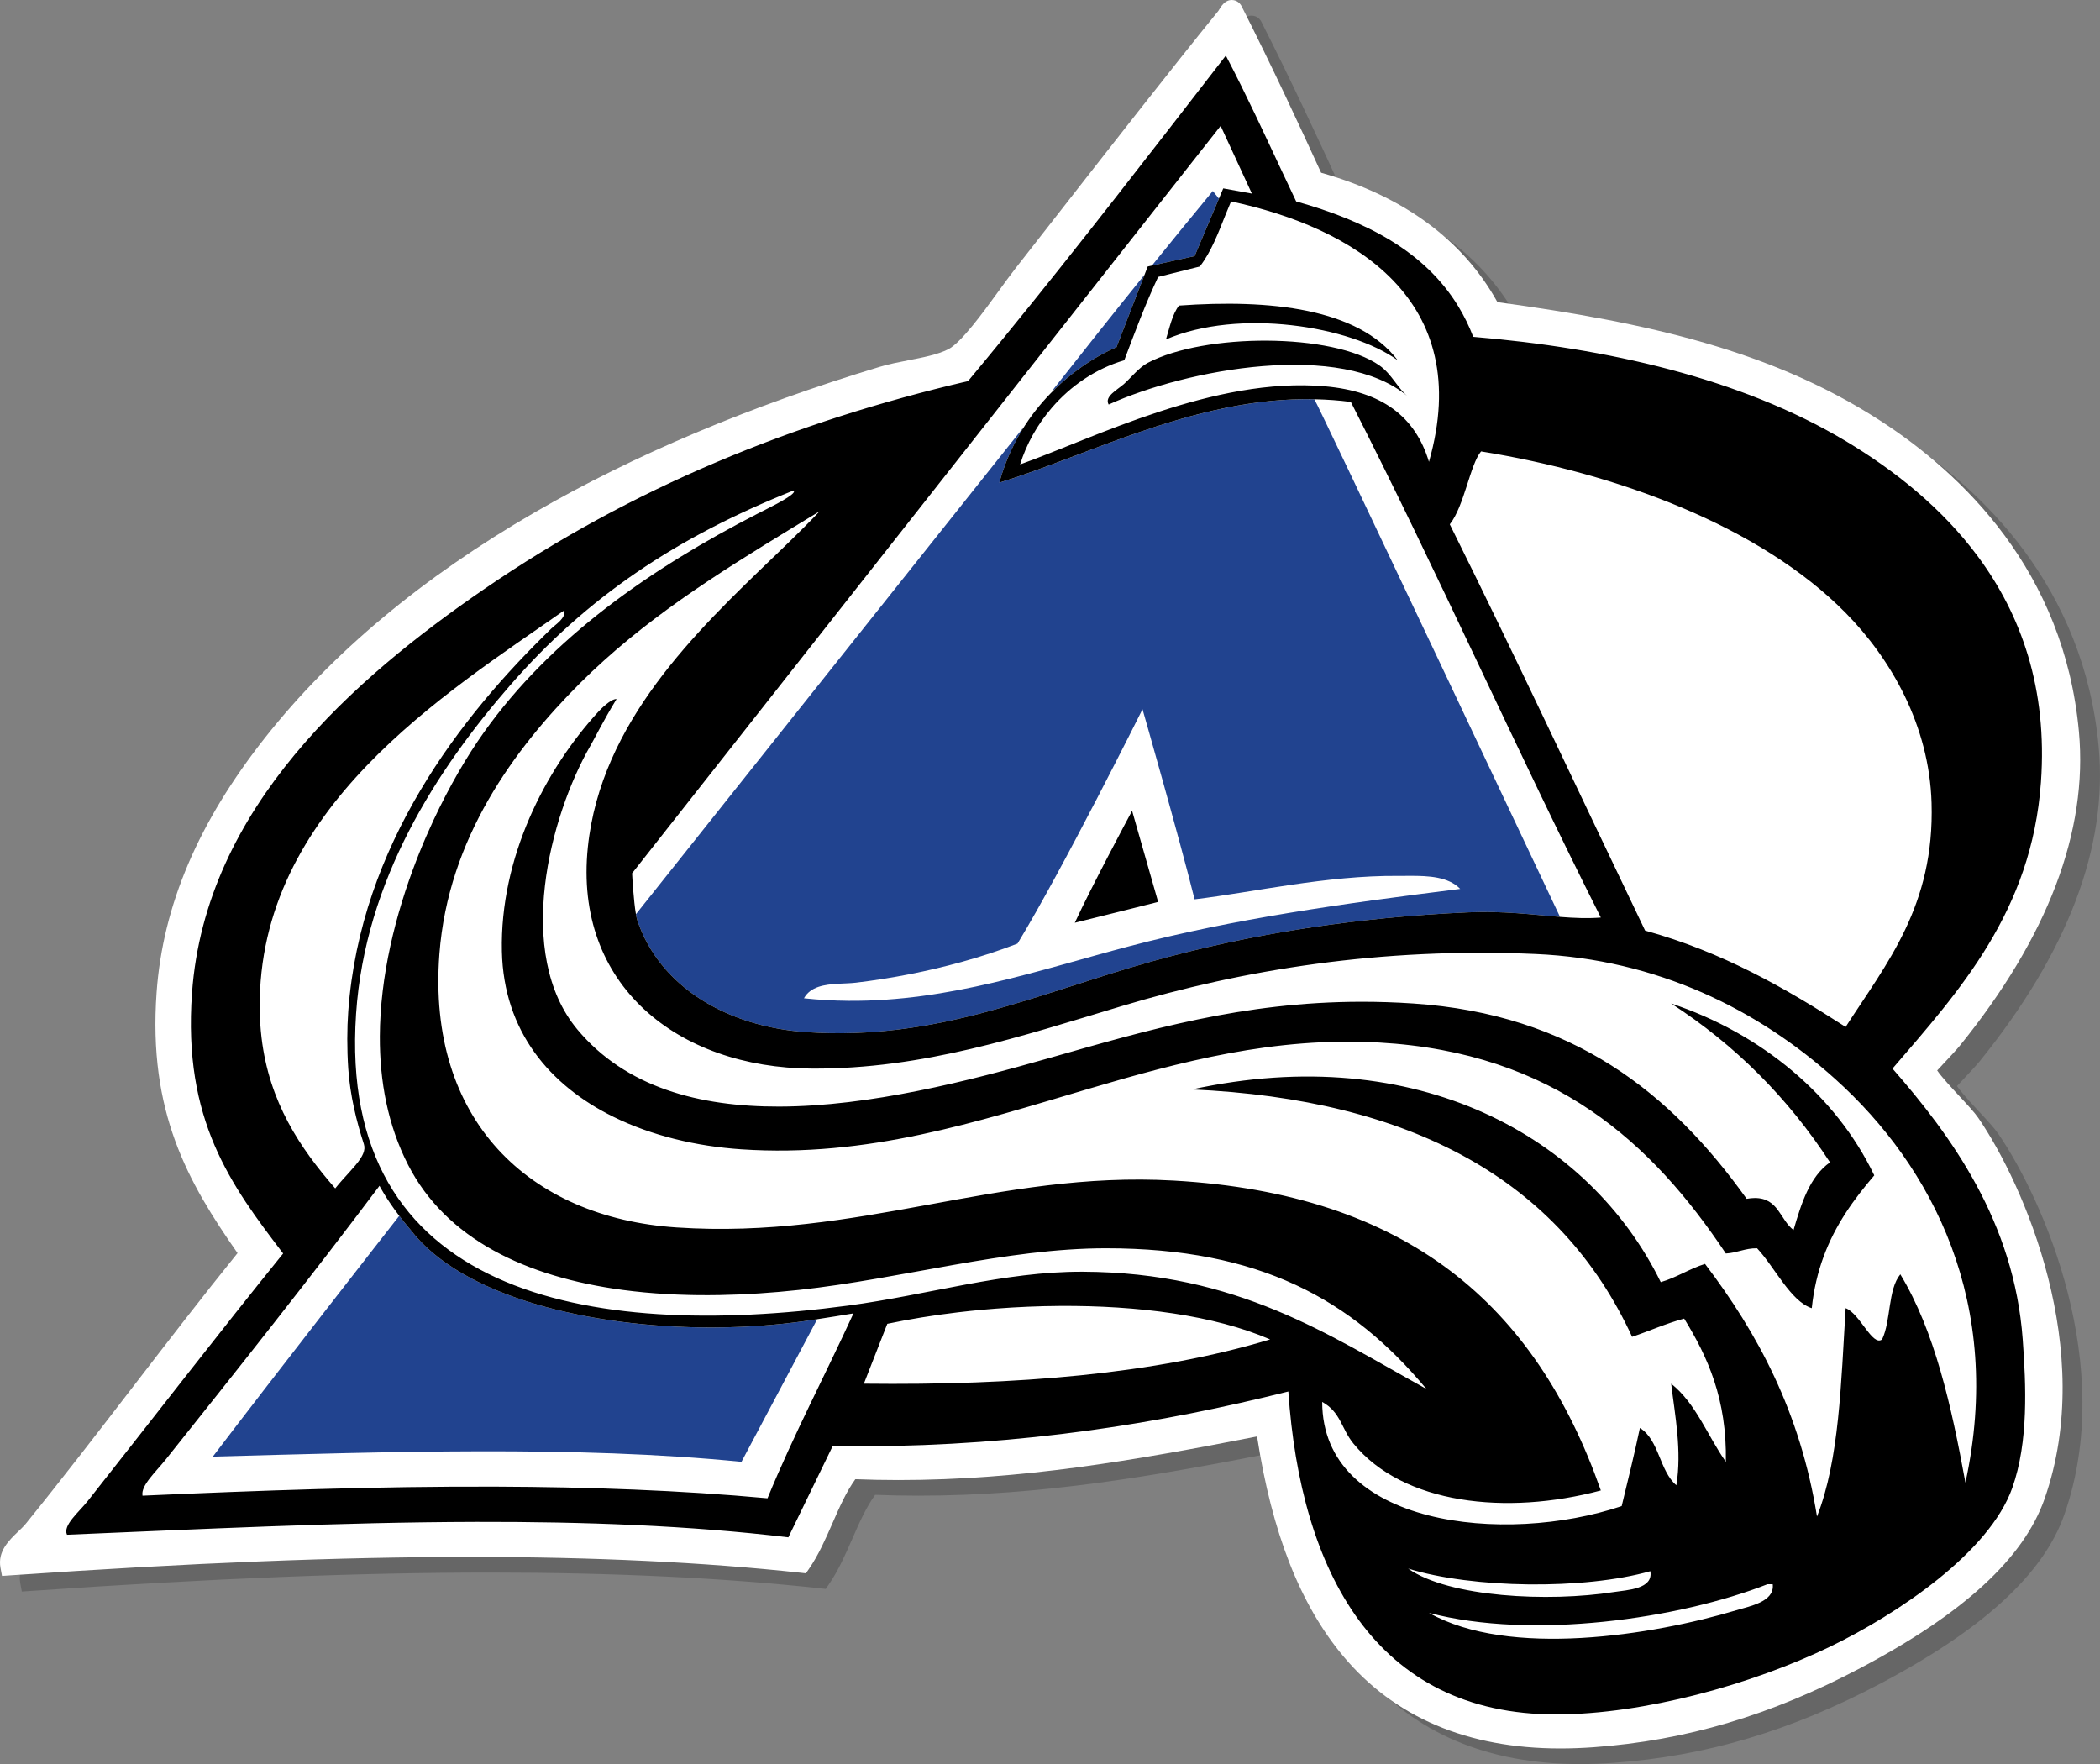
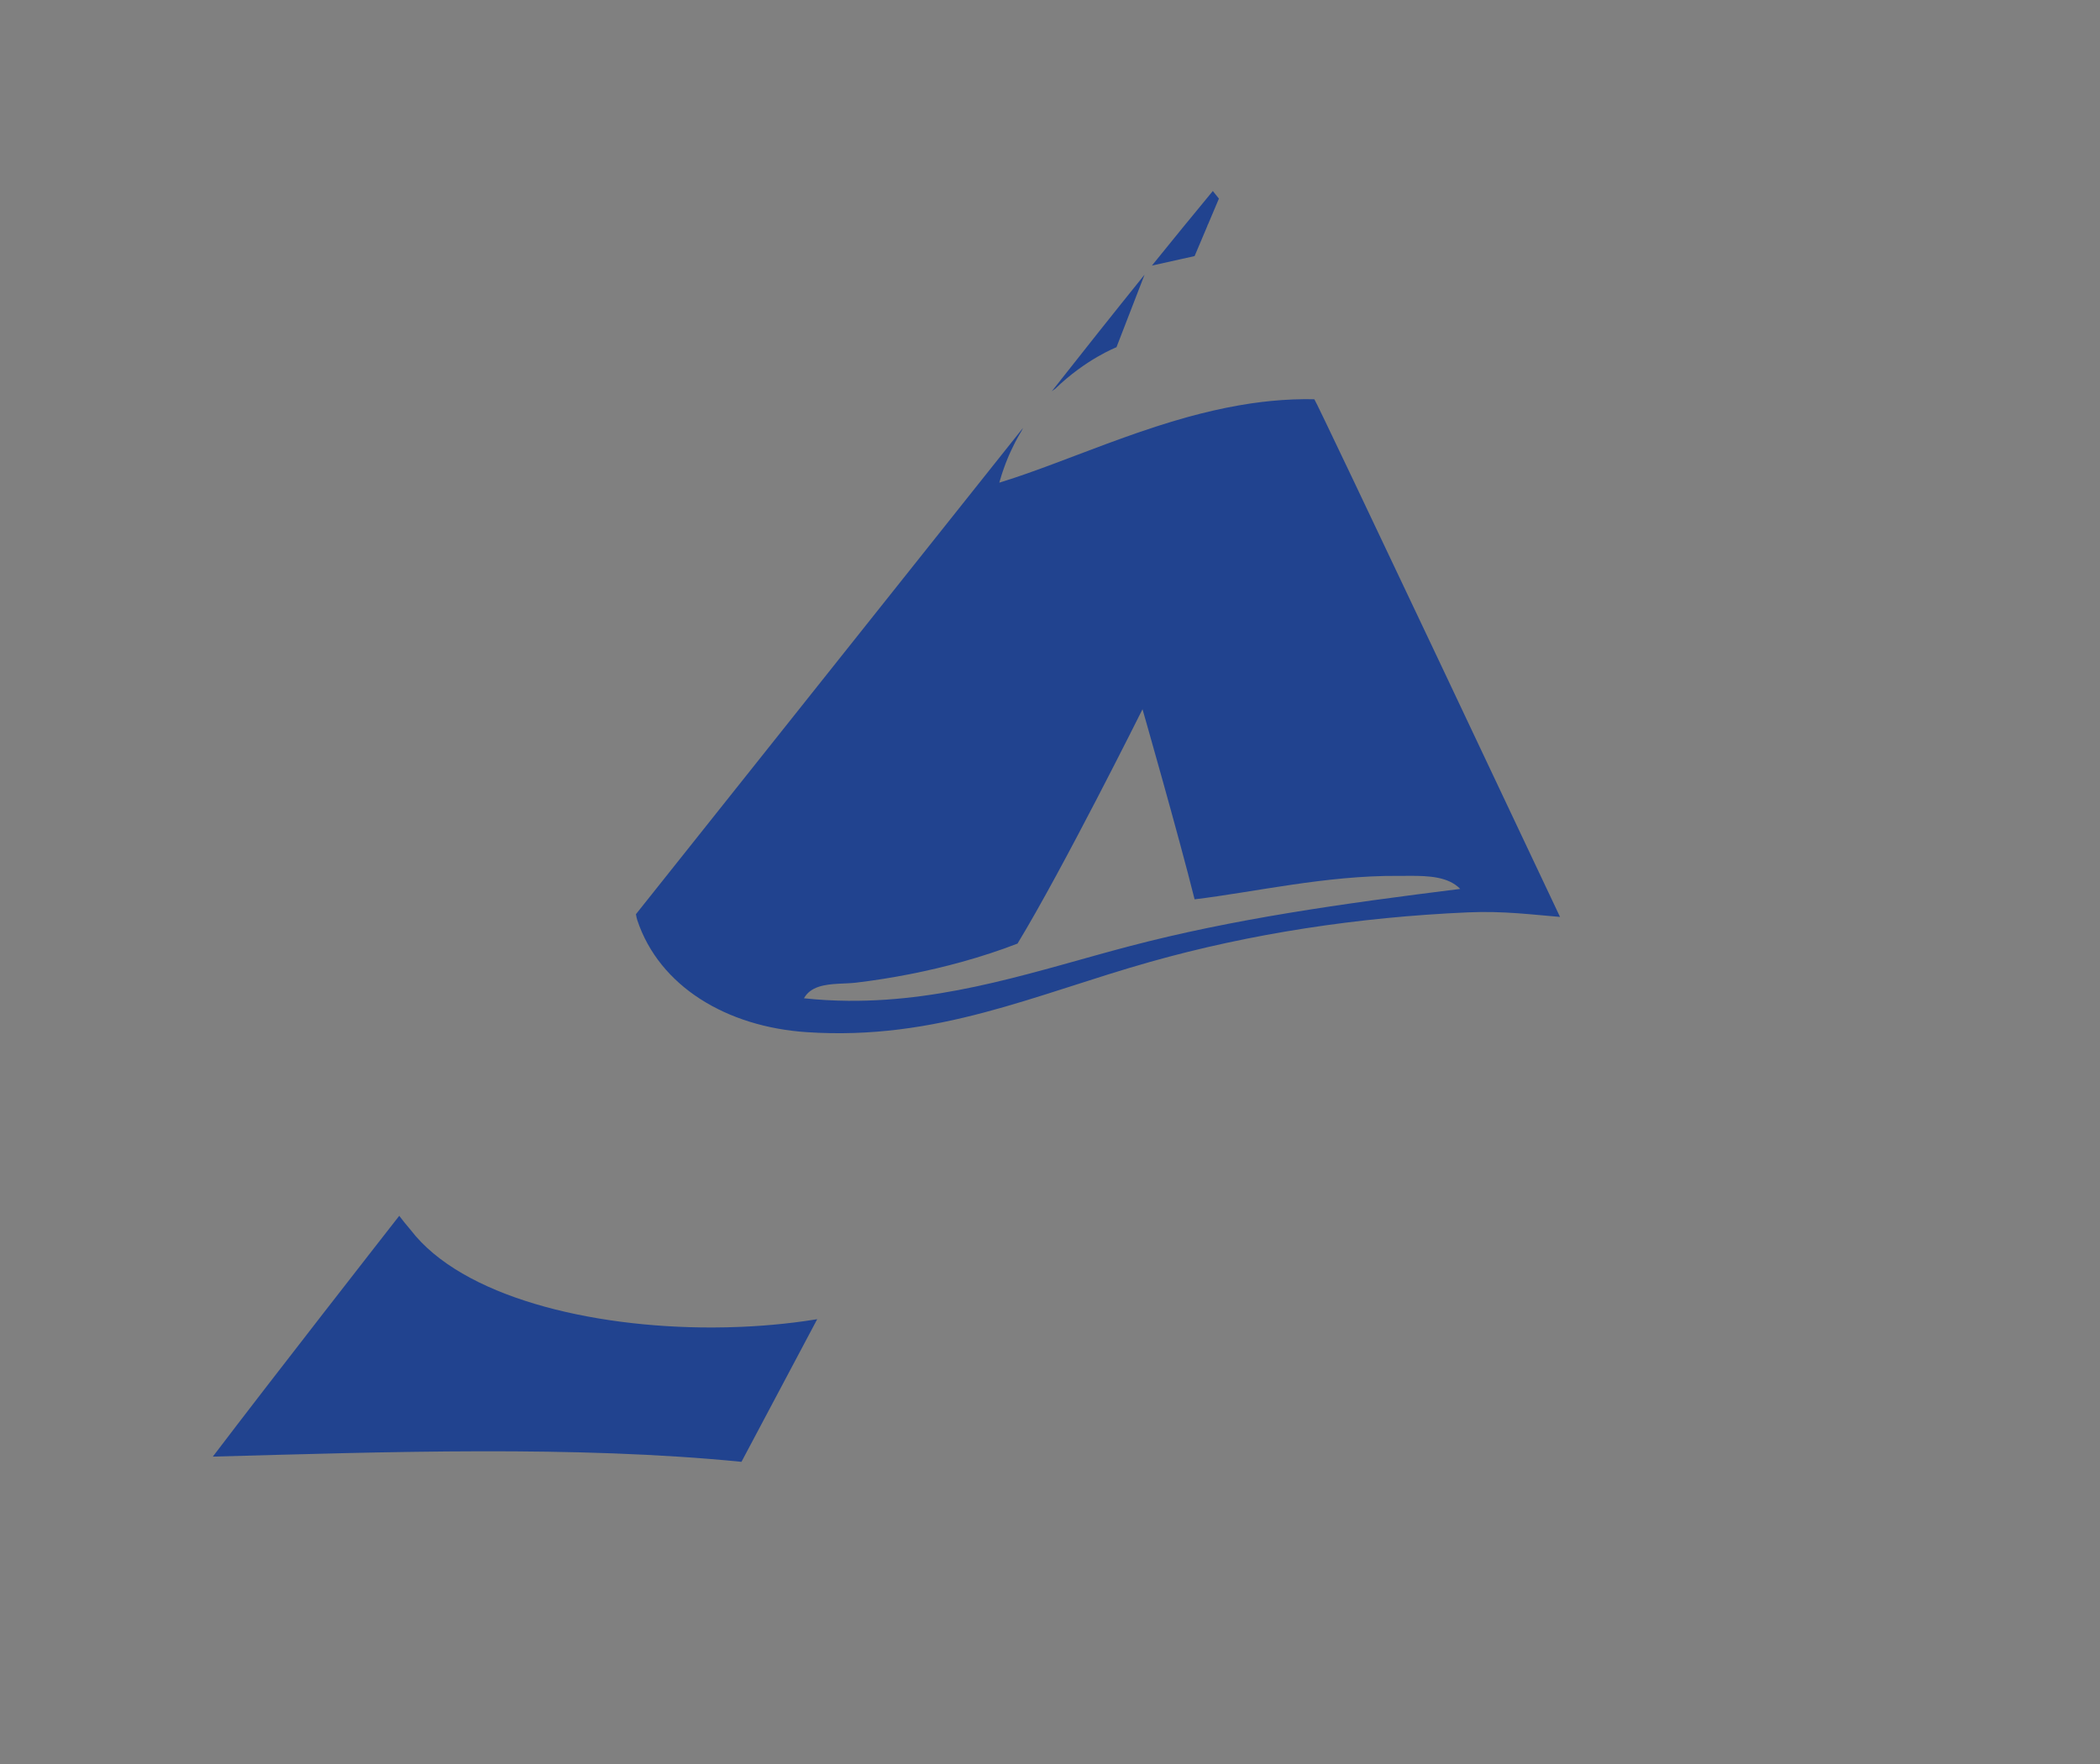
<svg xmlns="http://www.w3.org/2000/svg" version="1.1" id="Layer_2_copy" x="0px" y="0px" width="806.305px" height="677.328px" viewBox="-3.607 -3.601 806.305 677.328" enable-background="new -3.607 -3.601 806.305 677.328" xml:space="preserve">
  <rect x="-3.607" y="-3.601" width="806.305" height="677.328" fill="#808080" stroke="none" />
-   <path opacity="0.2" d="M603.096,673.727c-35.626,0-63.668-11.921-83.347-35.43c-16.563-19.788-27.403-47.412-33.09-84.365  c-47.173,9.228-90.358,16.74-137.697,16.74c-5.547,0-11.104-0.109-16.547-0.325c-3.517,4.86-6.099,10.758-8.818,16.968  c-2.603,5.945-5.295,12.093-8.941,17.393l-1.219,1.771l-2.137-0.232c-36.841-4.017-79.41-6.054-126.524-6.054  c-50.838,0-107.017,2.245-176.8,7.066l-3.204,0.221l-0.584-3.158c-1.158-6.268,3.261-10.5,6.813-13.901  c1.11-1.063,2.158-2.066,2.931-3.02c13.448-16.579,27.47-34.795,41.03-52.411c13.251-17.214,26.935-34.99,40.247-51.461  c-19.131-27.339-34.362-54.243-31.078-100.09c2.393-33.399,16.053-65.444,41.761-97.964c25.652-32.449,60.475-61.518,103.5-86.398  c38.085-22.024,82.583-40.797,132.254-55.798c3.58-1.081,7.47-1.836,11.232-2.567c5.474-1.063,11.134-2.162,15.187-4.202  c4.953-2.494,13.343-14.051,19.469-22.49c2.278-3.139,4.431-6.103,6.312-8.508c4.435-5.67,9.059-11.593,13.788-17.65  c21.69-27.779,46.271-59.26,64.188-81.321c0.064-0.099,0.139-0.227,0.224-0.367c0.849-1.411,2.27-3.773,4.922-3.773  c0.663,0,2.871,0.209,3.984,2.851c11.246,22.233,21.59,44.465,30.292,63.463c31.628,8.988,54.391,25.695,67.707,49.69  c58.127,7.896,105.379,18.722,146.638,45.291c31.848,20.509,70.995,57.922,76.627,119.686  c3.482,38.206-11.921,78.775-45.782,120.578c-1.164,1.437-3.864,4.321-6.246,6.866c-0.794,0.848-1.692,1.809-2.401,2.576  c1.61,2.413,5.83,6.954,8.522,9.852c3.147,3.387,5.865,6.313,7.297,8.404c17.525,25.633,45.394,89.176,25.423,146.203  c-7.992,22.825-31.121,44.082-70.708,64.986c-34.392,18.161-66.932,27.821-102.406,30.403  C611.552,673.565,607.239,673.727,603.096,673.727z" />
-   <path fill="#FFFFFF" d="M595.488,667.727c-35.626,0-63.668-11.921-83.347-35.43c-16.563-19.788-27.403-47.412-33.09-84.365  c-47.173,9.228-90.358,16.74-137.697,16.74c-5.547,0-11.104-0.109-16.547-0.325c-3.517,4.86-6.099,10.758-8.818,16.968  c-2.603,5.945-5.295,12.093-8.941,17.393l-1.219,1.771l-2.137-0.232c-36.841-4.017-79.41-6.054-126.524-6.054  c-50.838,0-107.017,2.245-176.8,7.066l-3.204,0.221l-0.584-3.158c-1.158-6.268,3.261-10.5,6.813-13.901  c1.11-1.063,2.158-2.066,2.931-3.02c13.448-16.579,27.47-34.795,41.03-52.411c13.251-17.214,26.935-34.99,40.247-51.461  c-19.131-27.339-34.362-54.243-31.078-100.09c2.393-33.399,16.053-65.444,41.761-97.964c25.652-32.449,60.475-61.518,103.5-86.398  c38.085-22.024,82.583-40.797,132.254-55.798c3.58-1.081,7.47-1.836,11.232-2.567c5.474-1.063,11.134-2.162,15.187-4.202  c4.953-2.494,13.343-14.051,19.469-22.49c2.278-3.139,4.431-6.103,6.312-8.508c4.435-5.67,9.059-11.593,13.788-17.65  c21.69-27.779,46.271-59.26,64.188-81.321c0.064-0.099,0.139-0.227,0.224-0.367c0.849-1.411,2.27-3.773,4.922-3.773  c0.663,0,2.871,0.209,3.984,2.851c11.246,22.233,21.59,44.465,30.292,63.463c31.628,8.988,54.391,25.695,67.707,49.69  c58.127,7.896,105.379,18.722,146.638,45.291c31.848,20.509,70.995,57.922,76.627,119.686  c3.482,38.206-11.921,78.775-45.782,120.578c-1.164,1.437-3.864,4.321-6.246,6.866c-0.794,0.848-1.692,1.809-2.401,2.576  c1.61,2.413,5.83,6.954,8.522,9.852c3.147,3.387,5.865,6.313,7.297,8.404c17.525,25.633,45.394,89.176,25.423,146.203  c-7.992,22.825-31.121,44.082-70.708,64.986c-34.392,18.161-66.932,27.821-102.406,30.403  C603.944,667.565,599.632,667.727,595.488,667.727z" />
-   <path fill="#FFFFFF" d="M447.238,158.013c0.055-0.016,0.109-0.033,0.165-0.049c0.043-0.013,0.088-0.025,0.131-0.038  c-0.055,0.017-0.109,0.033-0.164,0.049C447.326,157.988,447.282,158,447.238,158.013z M440.459,160.115  c-0.083,0.027-0.166,0.055-0.249,0.082c-0.103,0.033-0.203,0.069-0.306,0.102c0.085-0.028,0.17-0.056,0.255-0.084  C440.26,160.183,440.358,160.147,440.459,160.115z M433.182,162.551c0.025-0.009,0.05-0.018,0.074-0.026  c0.052-0.018,0.104-0.036,0.157-0.053c-0.1,0.034-0.201,0.066-0.301,0.101c-0.044,0.015-0.088,0.03-0.132,0.046  C433.047,162.595,433.115,162.574,433.182,162.551z M311.082,192.718c-1.837,1.946-3.768,3.923-5.776,5.935  c-1.721,1.725-3.501,3.476-5.325,5.251c-0.564,0.55-1.133,1.103-1.706,1.658c-0.583,0.565-1.171,1.133-1.762,1.704  c-0.447,0.431-0.896,0.864-1.347,1.299c-0.688,0.662-1.379,1.328-2.076,1.998c-29.296,28.178-66.041,63.13-70.998,111.14  c-5.462,52.905,34.486,84.711,85.989,84.989c42.834,0.23,80.508-12.442,118.985-23.997c46.52-13.971,99.447-22.614,158.979-19.997  c46.617,2.05,85.307,21.293,114.985,47.994c37.337,33.589,64.926,86.358,49.996,154.977c-5.396-29.598-11.811-58.179-24.997-79.988  c0,0,0,0.001-0.001,0.001l0,0c-4.819,5.847-3.55,17.78-6.999,24.996c-3.726,2.866-8.523-9.999-13.997-11.998v0.001h-0.001  c-1.755,28.573-2.413,58.243-10.998,79.987c-6.43-40.23-22.852-70.467-42.994-96.986c-6.086,1.913-10.809,5.189-16.998,6.999  c-27.402-55.891-93.722-92.804-179.978-73.99c0.001,0,0.002,0,0.003,0c-0.001,0.001-0.003,0.001-0.004,0.001  c84.202,3.784,141.223,34.756,168.979,94.987c6.742-2.257,12.903-5.094,19.998-6.999c9.008,14.654,16.438,30.89,15.997,54.99  c-7.026-9.971-11.503-22.489-20.996-29.994c0,0.001,0,0.001,0,0.002l-0.001-0.001c1.51,12.436,4.155,25.816,2,38.993  c-6.499-5.499-6.578-17.417-13.997-21.996c0,0,0,0.001,0,0.002c-0.001-0.001-0.001-0.001-0.001-0.001  c-2.146,10.185-4.597,20.065-6.999,29.995c-44.937,15.105-114.947,7.653-114.985-39.993c7.166,3.968,7.326,10.284,11.998,15.997  c19.051,23.296,58.661,27.685,94.988,17.998c0,0,0,0,0-0.001c0,0,0,0,0.001,0c-25.041-71.202-74.199-113.88-163.979-118.984  c-67.955-3.864-120.496,22.723-190.977,17.997c-56.649-3.799-95.817-41.353-90.989-104.986  c3.372-44.437,28.746-78.739,53.994-103.987c3.016-3.016,6.109-5.92,9.252-8.752C253.452,227.337,282.345,210.208,311.082,192.718z   M233.129,264.808C233.128,264.808,233.128,264.808,233.129,264.808L233.129,264.808c-2.215-0.152-6.274,4.069-7.036,4.901  c-20.48,22.33-37.791,56.166-36.996,91.988c0.68,30.636,18.35,51.447,42.814,63.506c14.679,7.235,31.805,11.319,49.175,12.484  c48.455,3.248,90.458-10.582,132.856-23.108c35.726-10.554,71.73-20.183,112.112-17.886c67.122,3.815,104.779,38.689,132.982,80.988  h0.001l0,0c4.423-0.242,7.285-2.048,11.998-2c6.8,7.258,12.877,20.375,20.997,22.998l0,0h0.001  c0.761-7.292,2.334-13.771,4.492-19.665c4.54-12.404,11.694-22.194,19.504-31.329c-7.467-15.566-18.317-29.01-31.292-39.979  c-13.686-11.572-29.735-20.391-46.698-26.012c0,0,0.001,0,0.001,0.001c-0.001-0.001-0.001-0.001-0.002-0.001  c24.687,15.974,44.964,36.359,60.992,60.992c-7.813,5.518-10.985,15.679-13.998,25.995c-5.164-3.896-5.778-12.343-14.885-12.298  c-0.941,0.005-1.975,0.1-3.112,0.301c-29.181-40.787-66.889-70.895-127.983-74.99c-6.884-0.462-13.558-0.673-20.051-0.664  c-45.453,0.058-82.058,10.857-119.932,21.662c-30.738,8.767-68.713,18.494-103.501,18.579c-30.695,0.075-58.908-7.356-77.476-29.578  c-24.258-29.031-10.659-81.859,5-108.986C224.906,279.567,228.004,273.183,233.129,264.808z M452.468,156.505  c-0.004,0.002-0.009,0.003-0.014,0.004c-0.162,0.045-0.323,0.093-0.485,0.138c-0.13,0.036-0.258,0.075-0.388,0.112  c0.165-0.046,0.329-0.095,0.494-0.141C452.207,156.582,452.336,156.541,452.468,156.505z M441.492,159.787  c0.147-0.047,0.296-0.093,0.443-0.14c-0.12,0.038-0.241,0.074-0.361,0.112c-0.146,0.047-0.295,0.092-0.442,0.14  C441.252,159.86,441.373,159.825,441.492,159.787z M310.165,502.911c-0.001,0-0.001,0-0.002,0l0,0  C310.164,502.911,310.164,502.911,310.165,502.911z M446.23,158.315c-0.063,0.019-0.126,0.038-0.188,0.057  c-0.051,0.015-0.101,0.032-0.151,0.047c0.063-0.019,0.126-0.038,0.189-0.057C446.13,158.347,446.181,158.331,446.23,158.315z   M447.238,158.013c-0.336,0.101-0.672,0.201-1.008,0.303C446.566,158.214,446.902,158.113,447.238,158.013z M134.793,441.253  c0.426-0.658,0.777-1.3,1.035-1.929c0.257-0.628,0.422-1.243,0.474-1.849c0.052-0.605-0.007-1.2-0.198-1.788  c-2.809-8.631-5.311-18.727-6-28.996c-0.509-7.595-0.477-15.448,0-21.997c4.652-63.919,43.176-113.257,77.99-146.981  c1.664-1.612,5.578-3.922,5-6.999c-45.839,32.13-117.744,76.188-116.985,152.98c0.038,3.853,0.277,7.543,0.697,11.086  c2.94,24.798,14.734,42.368,28.299,57.903C128.661,448.229,132.663,444.54,134.793,441.253z M390.678,178.204  c-0.162,0.057-0.321,0.111-0.482,0.167c0.156-0.055,0.312-0.107,0.469-0.162C390.669,178.208,390.673,178.206,390.678,178.204z   M387.073,358.696c17.395-28.577,47.967-89.934,47.993-89.987c0.016,0.054,13.809,48.199,19.998,72.99  c22.949-2.761,50.528-9.186,77.99-8.999c0.506,0.004,1.021,0.003,1.543,0.001c1.044-0.003,2.115-0.014,3.201-0.017  c7.053-0.019,14.693,0.297,19.252,5.015c-45.889,5.738-86.998,11.503-126.983,21.997c-34.355,9.017-69.089,21.316-108.027,20.968  c-5.563-0.05-11.211-0.357-16.956-0.97c2.479-4.513,7.879-5.283,13.158-5.581c2.399-0.135,4.774-0.172,6.838-0.418  c13.988-1.669,27.717-4.412,40.393-7.912C373.114,363.673,380.373,361.288,387.073,358.696z M409.069,350.697  c10.708-2.624,31.996-7.999,31.996-7.999l-9.999-34.995c0,0-0.06,0.11-0.172,0.32C429.206,311.174,415.494,336.814,409.069,350.697z   M409.359,171.3c7.641-2.893,15.502-5.873,23.582-8.668C424.865,165.426,416.998,168.406,409.359,171.3z M471.742,152.105  c-1.519,0.268-3.031,0.553-4.538,0.858C468.711,152.658,470.225,152.374,471.742,152.105z M384.649,180.255  c0.422-0.139,0.847-0.281,1.271-0.423c-0.396,0.132-0.795,0.267-1.191,0.397C384.703,180.238,384.676,180.247,384.649,180.255z   M460.338,82.262c-0.227,0.392-0.359,0.722-0.432,1.021L460.338,82.262z M239.09,331.7c0,0,0.002,0.04,0.006,0.117  c0.061,1.15,0.577,10.517,1.467,15.595l148.62-186.717c0,0-0.009,0.019-0.012,0.023l0.018-0.022c0,0-0.195,0.39-0.52,1.057  c3.399-5.604,7.241-10.356,11.128-14.344c0.555-0.569,1.11-1.123,1.666-1.661c-0.607,0.395-1.047,0.709-1.255,0.911  c0.001-0.001,0.002-0.002,0.003-0.003c-0.001,0-0.002,0.001-0.003,0.002c11.81-15.007,23.678-29.955,35.647-44.802l1.209-3.127  l0.003,0l0.001-0.002l1.603-0.356c7.752-9.592,15.536-19.148,23.392-28.637l2.336,2.931l1.662-3.931l0.003,0l0.001-0.003  l10.993,1.999l-11.996-25.992L239.09,331.7z M388.435,178.98c-0.015,0.006-0.03,0.011-0.045,0.016  c0.6-0.206,1.202-0.415,1.805-0.625C389.607,178.576,389.02,178.78,388.435,178.98z M398.098,175.527  c-0.72,0.265-1.437,0.527-2.152,0.788c0.73-0.266,1.46-0.533,2.194-0.804C398.125,175.517,398.112,175.522,398.098,175.527z   M394.367,176.89c-0.412,0.148-0.819,0.293-1.229,0.439c0.397-0.141,0.792-0.281,1.19-0.425  C394.341,176.899,394.354,176.895,394.367,176.89z M400.566,174.61c-0.465,0.173-0.931,0.348-1.393,0.519  c0.022-0.008,0.044-0.016,0.065-0.024C399.679,174.942,400.124,174.775,400.566,174.61z M328.079,527.676  c58.335,0.677,111.706-3.613,155.979-16.998c-21.434-9.29-50.904-13.051-80.663-12.862c-8.267,0.053-16.556,0.41-24.701,1.038  c-1.629,0.125-3.252,0.262-4.868,0.409c-3.232,0.294-6.437,0.63-9.602,1.006c-9.495,1.129-18.64,2.618-27.147,4.41L328.079,527.676z   M492.807,149.765c-0.007,0-0.014,0.001-0.021,0.001l0,0C492.793,149.766,492.8,149.766,492.807,149.765z M501.371,149.702  c-0.104,0.006-0.205,0.011-0.313,0.021c0.547,0.047,94.319,198.722,94.319,198.722s0,0-0.001,0l0.001,0.001  c-0.007,0-0.013,0.001-0.019,0.002c5.428,0.43,10.582,0.659,15.684,0.25c-32.813-65.173-62.884-133.092-95.987-197.975  C510.455,150.116,505.895,149.801,501.371,149.702z M628.042,353.697c29.771,8.225,53.866,22.124,76.99,36.995  c15.845-24.555,34.164-46.505,32.995-85.989c-0.883-29.849-15.654-55.416-32.995-72.991  c-33.111-33.556-88.126-53.625-139.981-61.992c-4.247,5.093-6.398,20.925-11.999,27.997  C578.616,249.144,603.084,301.665,628.042,353.697z M501.371,149.702c0.004,0,0.009,0,0.013-0.001  C501.38,149.701,501.376,149.701,501.371,149.702c-0.004-0.001-0.008,0-0.012,0C501.363,149.702,501.367,149.702,501.371,149.702z   M388.072,174.719c2.364-7.674,6.543-15.233,12.207-21.791c7.123-8.248,16.598-14.909,27.787-18.203c0,0,0,0,0,0  c0.001,0,0.001,0,0.001,0c4.108-10.889,8.184-21.811,12.999-31.995c5.349-1.317,10.647-2.684,15.996-4v0c0.001,0,0.002,0,0.002,0  c4.384-5.633,7.101-12.937,9.967-20.09c0.662-1.651,1.331-3.294,2.031-4.906c47.163,10.085,93.739,37.813,75.989,99.986  c-5.269-17.453-18.128-27.088-39.995-28.995C462.643,141.024,416.412,164.585,388.072,174.719z M444.064,126.726  c27.952-12.032,70.773-5.215,88.988,7.999c-15.203-20.01-49.224-23.503-83.988-20.997  C446.465,117.128,445.479,122.141,444.064,126.726z M422.068,151.723c29.838-13.581,89.517-24.743,114.984-3  c-3.99-3.171-6.236-8.652-10.998-11.998c-17.906-12.587-67.251-12.497-88.988-1c-3.349,1.771-6.326,5.594-8.999,7.999  C425.409,146.116,420.31,148.598,422.068,151.723z M677.083,605.28c-0.006-0.2-0.021-0.404-0.047-0.614c-0.666,0-1.333,0-2,0  c-33.901,13.288-90.369,21.461-129.983,10.999c30.667,17.396,85.992,8.607,117.985-1C668.213,613.11,677.27,611.477,677.083,605.28z   M753.026,427.688c20.604,30.134,43.132,91.195,24.997,142.981c-9.453,26.995-40.441,47.916-68.991,62.992  c-32.343,17.079-64.656,27.353-100.987,29.996c-82.729,6.021-115.553-46.59-125.984-119.984  c-48.467,9.525-101.773,19.543-158.979,16.998c-8.146,10.187-11.526,25.135-18.998,35.995c-95.626-10.426-207.92-5.635-303.962,1  c-1.1-5.952,5.584-9.789,8.999-13.998c27.146-33.467,55.544-72.183,82.99-105.987c-19.398-27.47-35.327-53.49-31.996-99.986  c2.792-38.978,21.396-71.196,40.995-95.988c53.735-67.972,141.55-113.071,233.971-140.982c8.71-2.631,19.614-3.282,26.997-7  c7.632-3.843,19.596-22.532,26.997-31.996c25.081-32.072,56.245-72.216,77.99-98.988c0.567-0.7,2.139-4.259,3-2  c10.75,21.246,20.949,43.041,30.995,64.992c30.889,8.44,54.369,24.287,67.991,49.994c58.703,7.884,105.74,18.437,146.981,44.995  c37.612,24.221,69.979,62.028,74.991,116.985c4.41,48.382-23.146,91.013-44.995,117.985c-2.07,2.556-9.985,10.698-9.998,10.998  C735.884,410.089,749.637,422.732,753.026,427.688z M773.024,510.677c-3.29-45.196-27.491-78.242-49.993-103.986  c25.692-29.909,53.433-60.291,56.992-109.985c2.574-35.946-7.636-64.295-24.23-86.683c-13.75-18.55-31.884-33.007-50.761-44.301  c-40.425-24.186-91.978-35.734-142.981-39.995c-1.589-4.15-3.488-7.99-5.652-11.564C543.48,92.823,520.8,81.247,494.06,73.732  c-6.988-14.639-13.731-29.524-20.894-43.99c-1.998-4.037-4.023-8.047-6.104-12.002c-28.133,36.333-56.191,72.742-85.173,108.226  c-4.582,5.609-9.182,11.2-13.814,16.759c-66.768,15.508-129.294,41.019-185.977,79.99c-49.222,33.842-106.872,83.588-111.986,154.98  c-3.498,48.834,14.918,73.68,34.996,99.986c-24.566,30.367-51.01,64.654-74.991,94.988c-3.53,4.465-9.677,9.356-7.999,12.998  c0,0,0,0,0.001,0l0,0c50.461-2.098,104.329-4.813,157.25-4.936c41.16-0.095,81.748,1.38,119.714,5.936l0,0c0,0,0,0,0.001,0  l16.998-34.995c4.137,0.055,8.236,0.071,12.299,0.052c60.945-0.297,113.685-8.799,162.677-21.049  c4.659,68.896,33.389,124.136,102.987,123.984c0,0,0,0,0.001,0l0,0c33.698-0.074,74.916-11.483,104.986-25.997  c26.117-12.605,61.241-36.263,69.991-60.992C775.311,549.906,774.299,528.202,773.024,510.677z M616.043,607.666  c5.18-0.809,15.237-1.095,13.998-7.999c-25.496,7.208-68.221,6.652-92.988-1C552.732,609.704,590.905,611.59,616.043,607.666z   M421.068,475.682c-38.542,0-78.271,11.703-117.985,15.998c-10.244,1.108-20.393,1.78-30.313,1.956  c-2.976,0.053-5.932,0.062-8.863,0.023c-0.977-0.013-1.951-0.03-2.923-0.054c-5.83-0.138-11.558-0.463-17.155-0.988  c-2.799-0.263-5.565-0.575-8.295-0.939c-37.31-4.979-67.855-19.6-82.431-47.99c-7.799-15.191-10.947-32.106-10.873-49.379  c0.099-23.029,5.926-46.693,14.098-67.752c0.34-0.877,0.685-1.75,1.033-2.619c1.742-4.341,3.579-8.563,5.482-12.636  c6.088-13.036,12.841-24.553,19.257-33.593c25.958-36.575,64.563-63.235,104.987-83.99c3.695-1.897,12.398-6.071,13.95-8.112  c0.288-0.378,0.33-0.683,0.049-0.887c-44.814,17.866-79.376,40.91-108.986,74.991c-27.855,32.061-55.534,74.39-58.993,125.984  C125.9,493.166,221.293,511.119,322.082,497.68c30.778-4.104,59.559-13.105,89.989-12.999  c59.535,0.212,94.709,24.456,131.979,44.993C515.255,495.135,479.914,475.682,421.068,475.682z M310.165,502.911l-29.08,54.761  c-31.745-3.165-65.863-4.115-100.358-4.049c-34.495,0.065-69.366,1.147-102.616,2.049l0,0c0,0,0,0-0.001,0  c22.452-29.58,66.857-86.42,71.574-92.456c-5.225-6.863-7.579-11.521-7.583-11.529c-25.885,34.504-55.508,71.805-81.99,104.985  c-3.994,5.005-9.716,10.105-8.999,13.998c44.291-1.976,90.44-3.645,135.98-3.471c35.42,0.135,70.47,1.384,103.989,4.471  c10.101-24.562,22.116-47.209,32.996-70.991C320.292,501.336,314.402,502.26,310.165,502.911z M484.488,150.345  c-0.036,0.003-0.073,0.006-0.109,0.009C484.415,150.351,484.452,150.348,484.488,150.345L484.488,150.345z M488.512,150.005  c-0.001,0-0.001,0-0.002,0c0.001,0,0.002,0,0.004,0l0.001,0C488.514,150.005,488.513,150.005,488.512,150.005z M480.489,150.786  c-0.03,0.004-0.06,0.007-0.09,0.011c-0.019,0.002-0.036,0.005-0.054,0.007c0.038-0.005,0.076-0.01,0.114-0.015  C480.47,150.789,480.479,150.787,480.489,150.786z M477.625,151.17c0.21-0.029,0.422-0.057,0.633-0.086  c-0.273,0.038-0.548,0.072-0.821,0.11c-0.205,0.029-0.411,0.054-0.616,0.083C477.088,151.239,477.357,151.208,477.625,151.17z   M475.899,151.419c-0.076,0.012-0.152,0.025-0.229,0.037c-0.102,0.016-0.202,0.035-0.303,0.05c0.075-0.012,0.151-0.025,0.227-0.037  C475.696,151.454,475.798,151.435,475.899,151.419z M471.838,152.089c0.013-0.002,0.024-0.004,0.036-0.007  c-0.032,0.006-0.064,0.01-0.097,0.016c-0.012,0.002-0.023,0.004-0.035,0.007C471.773,152.099,471.806,152.095,471.838,152.089z   M488.515,150.005c0.073-0.005,0.146-0.009,0.219-0.014C488.66,149.996,488.588,150,488.515,150.005z M488.733,149.991  c0.001,0,0.002,0,0.002,0c0.003,0,0.005,0,0.008,0c-0.001,0-0.002,0-0.003,0C488.738,149.991,488.735,149.991,488.733,149.991z" />
  <path fill="#21438F" d="M459.906,83.283l-4.843,11.444l-5.408,1.202L449.334,96l-10.661,2.37  c7.751-9.592,15.536-19.149,23.39-28.637l2.336,2.931l0.001,0.001l-4.062,9.597C460.111,82.654,459.979,82.984,459.906,83.283z   M400.211,146.656c-0.001,0.001-0.002,0.002-0.003,0.003c0.208-0.202,0.647-0.516,1.255-0.911c0.002-0.002,0.004-0.004,0.006-0.006  c11.859-11.487,23.564-16.005,23.6-16.02l10.787-27.867C423.887,116.702,412.02,131.649,400.211,146.656z M78.111,555.672  c33.25-0.901,68.121-1.983,102.616-2.049c34.495-0.066,68.613,0.884,100.358,4.049l29.08-54.761c-0.001,0-0.001,0-0.002,0  c-2.635,0.406-4.632,0.705-5.081,0.768c-5.167,0.725-10.475,1.287-15.873,1.687c-2.699,0.2-5.42,0.359-8.157,0.477  c-3.649,0.157-7.328,0.24-11.019,0.249c-47.06,0.119-96.25-11.812-115.933-37.408c-1.657-1.936-3.121-3.766-4.416-5.467  C144.968,469.252,100.563,526.092,78.111,555.672L78.111,555.672z M388.669,161.753c-0.002,0.004-0.003,0.007-0.005,0.011  c-0.007,0.012-0.015,0.024-0.022,0.036c-0.374,0.617-0.74,1.249-1.102,1.888c-0.11,0.193-0.219,0.386-0.327,0.581  c-0.332,0.596-0.659,1.196-0.979,1.809c-0.136,0.26-0.268,0.526-0.401,0.789c-0.443,0.873-0.875,1.764-1.294,2.673  c-0.245,0.529-0.492,1.054-0.727,1.596c-0.183,0.421-0.356,0.854-0.533,1.282c-0.237,0.574-0.472,1.15-0.699,1.737  c-0.158,0.408-0.312,0.821-0.464,1.236c-0.245,0.668-0.483,1.346-0.714,2.033c-0.119,0.355-0.241,0.706-0.357,1.065  c-0.339,1.057-0.667,2.128-0.97,3.226c0.001,0,0.003-0.001,0.004-0.001c0,0.002-0.001,0.003-0.001,0.005  c1.513-0.464,3.041-0.958,4.577-1.463c0.027-0.008,0.054-0.017,0.08-0.026c0.396-0.13,0.795-0.264,1.191-0.396  c0.82-0.273,1.642-0.551,2.469-0.835c0.015-0.006,0.03-0.011,0.045-0.016c0.741-0.255,1.483-0.51,2.229-0.772  c0.005-0.002,0.009-0.004,0.014-0.005c0.816-0.286,1.638-0.581,2.46-0.875c0.397-0.141,0.792-0.281,1.19-0.425  c0.013-0.005,0.025-0.01,0.038-0.014c0.524-0.19,1.052-0.383,1.579-0.575c0.715-0.261,1.432-0.523,2.151-0.788  c0.015-0.006,0.028-0.011,0.042-0.016c0.345-0.127,0.689-0.254,1.034-0.382c0.022-0.008,0.044-0.016,0.065-0.024  c0.439-0.163,0.885-0.33,1.327-0.495c2.896-1.08,5.827-2.187,8.793-3.311c7.641-2.893,15.502-5.873,23.582-8.668  c0.013-0.004,0.025-0.009,0.039-0.013c0.066-0.023,0.132-0.046,0.198-0.069c0.025-0.009,0.05-0.018,0.074-0.026  c0.052-0.018,0.104-0.036,0.157-0.053c2.148-0.741,4.313-1.465,6.491-2.172c0.085-0.028,0.17-0.056,0.255-0.084  c0.102-0.033,0.201-0.066,0.303-0.099c0.223-0.072,0.447-0.144,0.672-0.216c0.119-0.038,0.239-0.075,0.358-0.113  c0.147-0.047,0.296-0.093,0.443-0.14c1.313-0.417,2.632-0.827,3.955-1.229c0.063-0.019,0.126-0.038,0.189-0.057  c0.43-0.13,0.859-0.259,1.29-0.388c0.055-0.016,0.109-0.033,0.164-0.049c1.344-0.399,2.693-0.788,4.047-1.167  c0.165-0.046,0.329-0.095,0.494-0.141c0.128-0.036,0.254-0.073,0.381-0.108c0.005-0.002,0.01-0.003,0.014-0.004  c0.002,0,0.004-0.001,0.005-0.001c1.561-0.431,3.129-0.845,4.701-1.245c0.121-0.031,0.242-0.06,0.363-0.091  c1.487-0.375,2.98-0.736,4.479-1.081c0.121-0.028,0.242-0.055,0.363-0.083c1.529-0.349,3.063-0.682,4.604-0.995  c0.073-0.015,0.147-0.03,0.222-0.045c1.538-0.311,3.083-0.603,4.632-0.876c0.013-0.002,0.024-0.004,0.036-0.007  c1.161-0.204,2.326-0.395,3.494-0.576c0.075-0.012,0.151-0.025,0.227-0.037c0.103-0.016,0.204-0.034,0.307-0.049  c0.308-0.047,0.612-0.096,0.921-0.141c0.267-0.04,0.535-0.071,0.803-0.109c0.21-0.029,0.422-0.057,0.633-0.086  c0.695-0.094,1.39-0.193,2.088-0.279c0.038-0.005,0.076-0.01,0.114-0.015c0.011-0.001,0.021-0.002,0.031-0.004  c0.204-0.025,0.407-0.052,0.61-0.076c1.036-0.124,2.076-0.236,3.117-0.34c0.055-0.005,0.108-0.01,0.162-0.015  c0.036-0.003,0.071-0.007,0.107-0.01l0,0c1.337-0.13,2.678-0.244,4.021-0.339c0.001,0,0.001,0,0.002,0  c0.076-0.005,0.152-0.01,0.229-0.015c0.001,0,0.002,0,0.003,0c1.344-0.093,2.691-0.169,4.043-0.224l0,0c0.007,0,0.015,0,0.021-0.001  c0.002,0,0.004,0,0.006,0c0.032-0.002,0.063-0.002,0.094-0.003c1.418-0.056,2.838-0.094,4.264-0.106  c0.285-0.002,0.571,0.002,0.856,0.002c1.111-0.002,2.228,0.019,3.344,0.043c-0.004,0-0.008,0-0.012,0.001  c-0.1,0.006-0.198,0.011-0.302,0.02l0.001,0.001c0.547,0.047,94.319,198.722,94.319,198.722s0,0-0.001,0  c-0.007,0-0.015,0.001-0.023,0.002c-10.256-0.813-21.496-2.356-35.304-1.749c-42.21,1.854-83.43,8.129-121.983,18.998  c-44.237,12.471-81.807,30.359-131.984,26.996c-30.684-2.058-56.531-17.563-64.992-42.994c-0.188-0.565-0.364-1.355-0.527-2.286  l148.608-186.694l0.018-0.022C389.189,160.696,388.994,161.086,388.669,161.753z M365.473,365.783  c-12.675,3.5-26.405,6.243-40.393,7.912c-2.063,0.246-4.438,0.283-6.838,0.418c-5.279,0.298-10.679,1.068-13.159,5.581  c5.746,0.612,11.395,0.92,16.957,0.97c38.938,0.349,73.672-11.951,108.027-20.968c39.985-10.494,81.095-16.259,126.983-21.997  c-4.559-4.718-12.199-5.033-19.252-5.015c-1.086,0.003-2.157,0.014-3.201,0.017c-0.521,0.002-1.037,0.003-1.543-0.001h-0.001  c-27.462-0.187-55.041,6.238-77.989,8.999c-6.189-24.791-19.982-72.937-19.998-72.99v-0.001c0,0-30.592,61.398-47.994,89.988  C380.372,361.288,373.114,363.673,365.473,365.783z" />
-   <path d="M441.065,342.698c0,0-21.288,5.375-31.996,7.999c6.425-13.883,20.137-39.523,21.825-42.674  c0.112-0.21,0.172-0.32,0.172-0.32L441.065,342.698z M218.093,391.693c-24.258-29.031-10.658-81.859,5-108.986  c1.812-3.139,4.91-9.524,10.035-17.899l0,0c-2.214-0.152-6.273,4.069-7.035,4.901c-20.48,22.33-37.791,56.166-36.996,91.988  c0.68,30.636,18.35,51.447,42.814,63.506c14.679,7.235,31.804,11.319,49.174,12.483c48.455,3.249,90.459-10.581,132.857-23.107  c35.726-10.554,71.73-20.183,112.112-17.886c67.122,3.815,104.779,38.689,132.982,80.988h0.001c4.422-0.242,7.284-2.048,11.998-2  l0,0c6.8,7.258,12.877,20.375,20.997,22.998l0,0c0.761-7.292,2.335-13.771,4.493-19.665c4.54-12.404,11.694-22.194,19.504-31.329  c-7.467-15.566-18.317-29.01-31.292-39.979c-13.686-11.571-29.735-20.39-46.697-26.011c-0.001-0.001-0.001-0.001-0.002-0.001  c24.687,15.974,44.964,36.359,60.992,60.992c-7.813,5.518-10.985,15.679-13.998,25.995c0,0.001,0,0.001,0,0.001  c-5.165-3.896-5.779-12.343-14.885-12.299c-0.941,0.005-1.975,0.1-3.112,0.301h-0.001c-29.181-40.788-66.888-70.894-127.983-74.99  c-6.884-0.462-13.557-0.673-20.05-0.664c-45.453,0.058-82.058,10.857-119.932,21.662c-30.738,8.767-68.713,18.494-103.501,18.579  C264.875,421.347,236.662,413.916,218.093,391.693z M537.053,148.723c-3.99-3.171-6.236-8.652-10.998-11.998  c-17.906-12.587-67.251-12.497-88.988-1c-3.349,1.771-6.326,5.594-8.999,7.999c-2.658,2.392-7.758,4.874-5.999,7.999  C451.906,138.142,511.585,126.98,537.053,148.723z M533.053,134.725c-15.203-20.01-49.224-23.503-83.988-20.997  c-2.6,3.4-3.586,8.413-5,12.998C472.017,114.694,514.838,121.511,533.053,134.725z M723.031,406.69  c22.502,25.744,46.703,58.79,49.993,103.986c1.274,17.525,2.286,39.229-4,56.993c-8.75,24.729-43.874,48.387-69.991,60.992  c-30.07,14.514-71.288,25.923-104.986,25.997l0,0c-69.6,0.15-98.328-55.088-102.986-123.985c-0.001,0-0.001,0-0.002,0.001  c-48.992,12.25-101.732,20.752-162.677,21.049c-4.063,0.02-8.162,0.003-12.299-0.052l0,0l-16.998,34.995c0,0,0,0-0.001,0  c-37.966-4.556-78.554-6.03-119.714-5.936c-52.921,0.122-106.789,2.838-157.25,4.936l0,0c-1.678-3.642,4.469-8.533,7.999-12.998  c23.98-30.334,50.424-64.621,74.991-94.988c-20.077-26.308-38.494-51.152-34.996-99.986c5.114-71.394,62.764-121.139,111.986-154.98  c56.683-38.971,119.209-64.482,185.977-79.99c4.632-5.559,9.231-11.15,13.813-16.759c28.982-35.484,57.041-71.893,85.173-108.226  c2.08,3.956,4.105,7.966,6.104,12.002c7.162,14.465,13.904,29.352,20.893,43.99c0,0,0,0,0.001,0  c26.74,7.515,49.421,19.091,62.339,40.43c2.164,3.575,4.063,7.415,5.651,11.564h0.001c51.004,4.261,102.557,15.809,142.981,39.995  c18.877,11.294,37.011,25.751,50.761,44.301c16.595,22.388,26.804,50.737,24.229,86.682  C776.463,346.398,748.724,376.78,723.031,406.69C723.03,406.69,723.03,406.69,723.031,406.69z M553.051,197.717  c25.564,51.427,50.032,103.948,74.99,155.98c29.771,8.225,53.867,22.124,76.991,36.995l0,0  c15.845-24.555,34.164-46.505,32.995-85.989c-0.883-29.849-15.654-55.416-32.995-72.991  c-33.111-33.556-88.126-53.625-139.981-61.992h-0.001C560.803,174.813,558.651,190.646,553.051,197.717z M505.056,144.724  c21.868,1.907,34.729,11.542,39.995,28.996c0-0.001,0-0.001,0.001-0.002c17.75-62.173-28.826-89.901-75.989-99.986  c-0.7,1.612-1.369,3.255-2.031,4.906c-2.866,7.153-5.583,14.457-9.969,20.09v0c-5.349,1.316-10.647,2.683-15.996,4  c-0.001,0-0.001,0-0.001,0c-4.814,10.184-8.891,21.106-12.999,31.996c0,0,0,0,0,0c-11.189,3.294-20.664,9.955-27.787,18.203  c-5.664,6.557-9.843,14.117-12.208,21.792C416.412,164.586,462.642,141.025,505.056,144.724z M477.063,70.73l-11.998-25.997  l-0.003,0.004L239.09,331.7c0,0,0.002,0.04,0.006,0.117c0.061,1.15,0.576,10.517,1.467,15.595c0.163,0.931,0.339,1.721,0.527,2.286  c8.461,25.432,34.308,40.937,64.992,42.994c50.178,3.363,87.747-14.525,131.984-26.996c38.554-10.869,79.773-17.144,121.983-18.998  c13.808-0.607,25.048,0.936,35.304,1.749c0.002,0,0.004,0,0.006,0.001c5.428,0.43,10.582,0.659,15.684,0.25c0.001,0,0.001,0,0.001,0  c-32.813-65.173-62.885-133.092-95.988-197.976c-4.597-0.607-9.153-0.922-13.672-1.021c-0.004,0-0.008,0-0.013,0  c-1.116-0.024-2.232-0.045-3.344-0.043c-0.285,0-0.571-0.004-0.856-0.002c-1.426,0.012-2.846,0.05-4.264,0.106  c-0.031,0.001-0.062,0.001-0.094,0.003c-0.002,0-0.005,0-0.007,0c-0.007,0-0.014,0.001-0.021,0.001  c-1.352,0.055-2.699,0.131-4.043,0.224c-0.003,0-0.005,0-0.008,0c-0.073,0.005-0.148,0.009-0.222,0.015c-0.002,0-0.003,0-0.004,0  c-1.344,0.095-2.685,0.209-4.021,0.339c-0.036,0.003-0.073,0.006-0.109,0.009c-0.054,0.005-0.107,0.01-0.162,0.015  c-1.041,0.104-2.08,0.216-3.117,0.34c-0.203,0.024-0.406,0.051-0.61,0.076c-0.03,0.004-0.06,0.008-0.09,0.012  c-0.019,0.002-0.036,0.005-0.054,0.007c-0.698,0.086-1.393,0.185-2.088,0.279c-0.273,0.038-0.548,0.072-0.821,0.11  c-0.205,0.029-0.411,0.053-0.616,0.083c-0.309,0.045-0.613,0.094-0.921,0.141c-0.076,0.012-0.152,0.026-0.229,0.038  c-0.102,0.016-0.202,0.035-0.303,0.05c-1.168,0.181-2.333,0.372-3.494,0.576c-0.032,0.006-0.064,0.01-0.097,0.016  c-1.529,0.27-3.055,0.556-4.573,0.864c-0.074,0.015-0.148,0.03-0.222,0.045c-1.54,0.314-3.074,0.646-4.604,0.995  c-0.121,0.028-0.242,0.055-0.363,0.083c-1.499,0.345-2.991,0.705-4.479,1.081c-0.121,0.031-0.242,0.06-0.363,0.091  c-1.573,0.4-3.141,0.814-4.701,1.245c-0.001,0-0.003,0.001-0.005,0.001c-0.167,0.046-0.332,0.097-0.499,0.144  c-0.13,0.036-0.258,0.075-0.388,0.112c-1.354,0.379-2.703,0.768-4.047,1.167c-0.043,0.013-0.088,0.025-0.131,0.038  c-0.455,0.135-0.908,0.271-1.361,0.409c-0.051,0.015-0.101,0.032-0.151,0.047c-1.323,0.401-2.642,0.811-3.955,1.229  c-0.12,0.038-0.241,0.074-0.361,0.112c-0.146,0.047-0.296,0.091-0.442,0.138c-0.225,0.072-0.449,0.144-0.672,0.216  c-0.084,0.027-0.166,0.057-0.25,0.084c-0.103,0.033-0.203,0.069-0.306,0.102c-2.178,0.708-4.343,1.431-6.491,2.172  c-0.1,0.034-0.201,0.066-0.301,0.101c-0.044,0.015-0.088,0.029-0.132,0.044c-0.013,0.004-0.025,0.009-0.038,0.013  c-8.076,2.795-15.943,5.774-23.582,8.668c-2.967,1.124-5.896,2.231-8.793,3.311c-0.464,0.173-0.931,0.348-1.393,0.519  c-0.345,0.128-0.689,0.255-1.034,0.382c-0.733,0.271-1.464,0.538-2.193,0.804c-0.527,0.192-1.055,0.385-1.579,0.575  c-0.411,0.148-0.819,0.292-1.229,0.439c-0.822,0.294-1.644,0.589-2.46,0.875c-0.766,0.269-1.527,0.531-2.288,0.792  c-0.827,0.284-1.649,0.562-2.469,0.835c-0.424,0.142-0.848,0.284-1.271,0.423c-1.534,0.504-3.061,0.998-4.572,1.461  c-0.001,0-0.003,0.001-0.004,0.001c0.303-1.098,0.631-2.169,0.97-3.226c0.116-0.359,0.238-0.71,0.357-1.065  c0.231-0.687,0.469-1.365,0.714-2.033c0.152-0.415,0.306-0.828,0.464-1.236c0.227-0.587,0.462-1.163,0.699-1.737  c0.177-0.428,0.35-0.861,0.533-1.282c0.235-0.542,0.482-1.067,0.727-1.596c0.419-0.909,0.851-1.8,1.294-2.673  c0.133-0.263,0.265-0.529,0.401-0.789c0.32-0.613,0.647-1.213,0.979-1.809c0.108-0.195,0.217-0.388,0.327-0.581  c0.362-0.639,0.728-1.271,1.102-1.888c0.007-0.012,0.015-0.024,0.022-0.036c3.4-5.608,7.244-10.365,11.133-14.354  c0.555-0.569,1.11-1.123,1.666-1.661c0.002-0.002,0.004-0.004,0.006-0.006c11.859-11.487,23.564-16.005,23.6-16.02l0.002,0  l10.788-27.869l1.209-3.125l0.001-0.002l1.603-0.356h0.001h0.001L449.334,96l0.321-0.071l5.408-1.202h0.001l4.844-11.447  l0.432-1.021l4.062-9.597l1.662-3.929l0.001-0.003l10.993,1.999L477.063,70.73z M311.083,192.717  c-28.738,17.49-57.631,34.619-82.735,57.24c-3.143,2.832-6.236,5.736-9.252,8.752c-25.248,25.248-50.622,59.551-53.994,103.987  c-4.828,63.634,34.34,101.188,90.989,104.986c70.48,4.726,123.021-21.861,190.977-17.997  c89.78,5.104,138.938,47.782,163.979,118.984c-0.001,0-0.001,0-0.001,0c-36.327,9.687-75.937,5.298-94.987-17.998  c-4.672-5.713-4.831-12.03-11.999-15.998c0,0.001,0,0.001,0,0.002c0.038,47.646,70.049,55.099,114.985,39.993  c0.001,0,0.001,0,0.001,0c2.402-9.93,4.852-19.812,6.999-29.994c0-0.001,0-0.002,0-0.002c7.419,4.579,7.498,16.497,13.997,21.996  l0.001,0.001c2.155-13.177-0.49-26.558-2-38.993c0-0.001,0-0.001,0-0.002c9.493,7.505,13.97,20.023,20.996,29.994  c0,0.001,0.001,0.002,0.001,0.002c0.439-24.104-6.989-40.338-15.997-54.993c-7.095,1.905-13.256,4.742-19.998,6.999  c-27.756-60.23-84.773-91.202-168.976-94.987c-0.001,0-0.002,0-0.003,0c86.256-18.813,152.575,18.1,179.978,73.99  c6.189-1.81,10.912-5.086,16.998-6.999c20.143,26.52,36.564,56.756,42.994,96.986v0.001c8.586-21.744,9.244-51.414,10.999-79.988  v-0.001c5.474,1.999,10.271,14.864,13.997,11.998h0.001c3.449-7.217,2.18-19.148,6.998-24.996c0.001,0,0.001-0.001,0.001-0.001  c13.187,21.81,19.602,50.391,24.997,79.988c0,0.001,0,0.001,0,0.002c14.931-68.618-12.659-121.39-49.995-154.979  c-29.68-26.701-68.368-45.944-114.985-47.994c-59.532-2.617-112.461,6.026-158.979,19.997  c-38.478,11.555-76.151,24.229-118.985,23.997c-51.503-0.278-91.452-32.084-85.989-84.989  c4.957-48.009,41.701-82.961,70.997-111.139c0.696-0.67,1.388-1.336,2.076-1.998c0.451-0.435,0.9-0.868,1.347-1.299  c0.591-0.571,1.179-1.139,1.762-1.704c0.573-0.555,1.141-1.108,1.706-1.658c1.823-1.776,3.604-3.527,5.325-5.251  C307.314,196.641,309.246,194.663,311.083,192.717z M125.105,452.685C125.105,452.685,125.105,452.685,125.105,452.685  c3.556-4.455,7.558-8.145,9.688-11.432c0.426-0.658,0.777-1.3,1.035-1.929c0.257-0.628,0.422-1.243,0.474-1.849  c0.052-0.605-0.007-1.2-0.198-1.788c-2.809-8.631-5.311-18.727-6-28.996c-0.509-7.595-0.477-15.448,0-21.997  c4.652-63.919,43.176-113.257,77.99-146.981c1.664-1.612,5.578-3.922,5-6.999c-45.839,32.13-117.744,76.188-116.985,152.98  c0.038,3.853,0.277,7.543,0.697,11.086C99.746,419.578,111.539,437.149,125.105,452.685z M324.08,500.679c0,0-0.001,0-0.002,0  c-3.786,0.657-9.676,1.581-13.913,2.232c-0.001,0-0.001,0-0.002,0c-2.635,0.405-4.632,0.705-5.081,0.768  c-5.167,0.725-10.475,1.287-15.873,1.687c-2.699,0.2-5.42,0.359-8.157,0.477c-3.649,0.157-7.328,0.24-11.019,0.249  c-47.06,0.119-96.25-11.812-115.933-37.408c-1.657-1.936-3.121-3.766-4.416-5.467c-5.23-6.869-7.583-11.53-7.583-11.53l0,0.001  c-25.885,34.504-55.508,71.805-81.99,104.985c-3.994,5.005-9.716,10.105-8.999,13.998l0,0c44.291-1.976,90.44-3.645,135.98-3.471  c35.42,0.135,70.47,1.384,103.989,4.471c0,0,0,0,0.001,0C301.185,547.108,313.2,524.461,324.08,500.679z M364.225,500.269  c-9.495,1.129-18.64,2.618-27.147,4.41l-8.999,22.997c58.336,0.678,111.707-3.613,155.98-16.998  c-21.434-9.29-50.904-13.051-80.664-12.862c-8.267,0.053-16.556,0.41-24.701,1.038c-1.629,0.125-3.252,0.262-4.868,0.409  C370.594,499.557,367.39,499.893,364.225,500.269z M544.052,529.676c-0.001-0.001-0.001-0.001-0.002-0.002  c-28.795-34.539-64.136-53.992-122.981-53.992c-38.542,0-78.271,11.703-117.985,15.998c-10.244,1.108-20.393,1.78-30.313,1.956  c-2.976,0.053-5.932,0.062-8.863,0.023c-0.977-0.013-1.951-0.03-2.923-0.054c-5.83-0.138-11.558-0.463-17.155-0.988  c-2.799-0.263-5.565-0.575-8.295-0.939c-37.31-4.979-67.855-19.6-82.431-47.99c-7.799-15.191-10.947-32.106-10.873-49.379  c0.099-23.029,5.927-46.693,14.098-67.752c0.34-0.877,0.685-1.75,1.033-2.619c1.742-4.341,3.579-8.563,5.482-12.636  c6.088-13.036,12.841-24.553,19.257-33.593c25.958-36.575,64.563-63.235,104.987-83.99c3.695-1.896,12.398-6.071,13.95-8.112  c0.288-0.378,0.33-0.683,0.049-0.887c-44.814,17.866-79.376,40.91-108.986,74.991c-27.855,32.061-55.534,74.39-58.993,125.984  C125.9,493.166,221.293,511.119,322.082,497.68c30.778-4.104,59.559-13.105,89.989-12.999  C471.605,484.893,506.78,509.139,544.052,529.676z M537.053,598.667c15.68,11.037,53.853,12.923,78.99,8.999  c5.18-0.809,15.237-1.095,13.998-7.999C604.545,606.875,561.82,606.319,537.053,598.667z M663.038,614.665  c5.175-1.555,14.231-3.188,14.045-9.385c-0.006-0.2-0.021-0.404-0.047-0.614c-0.666,0-1.333,0-2,0  c-33.901,13.288-90.369,21.461-129.983,10.999C575.72,633.061,631.045,624.272,663.038,614.665z" />
</svg>